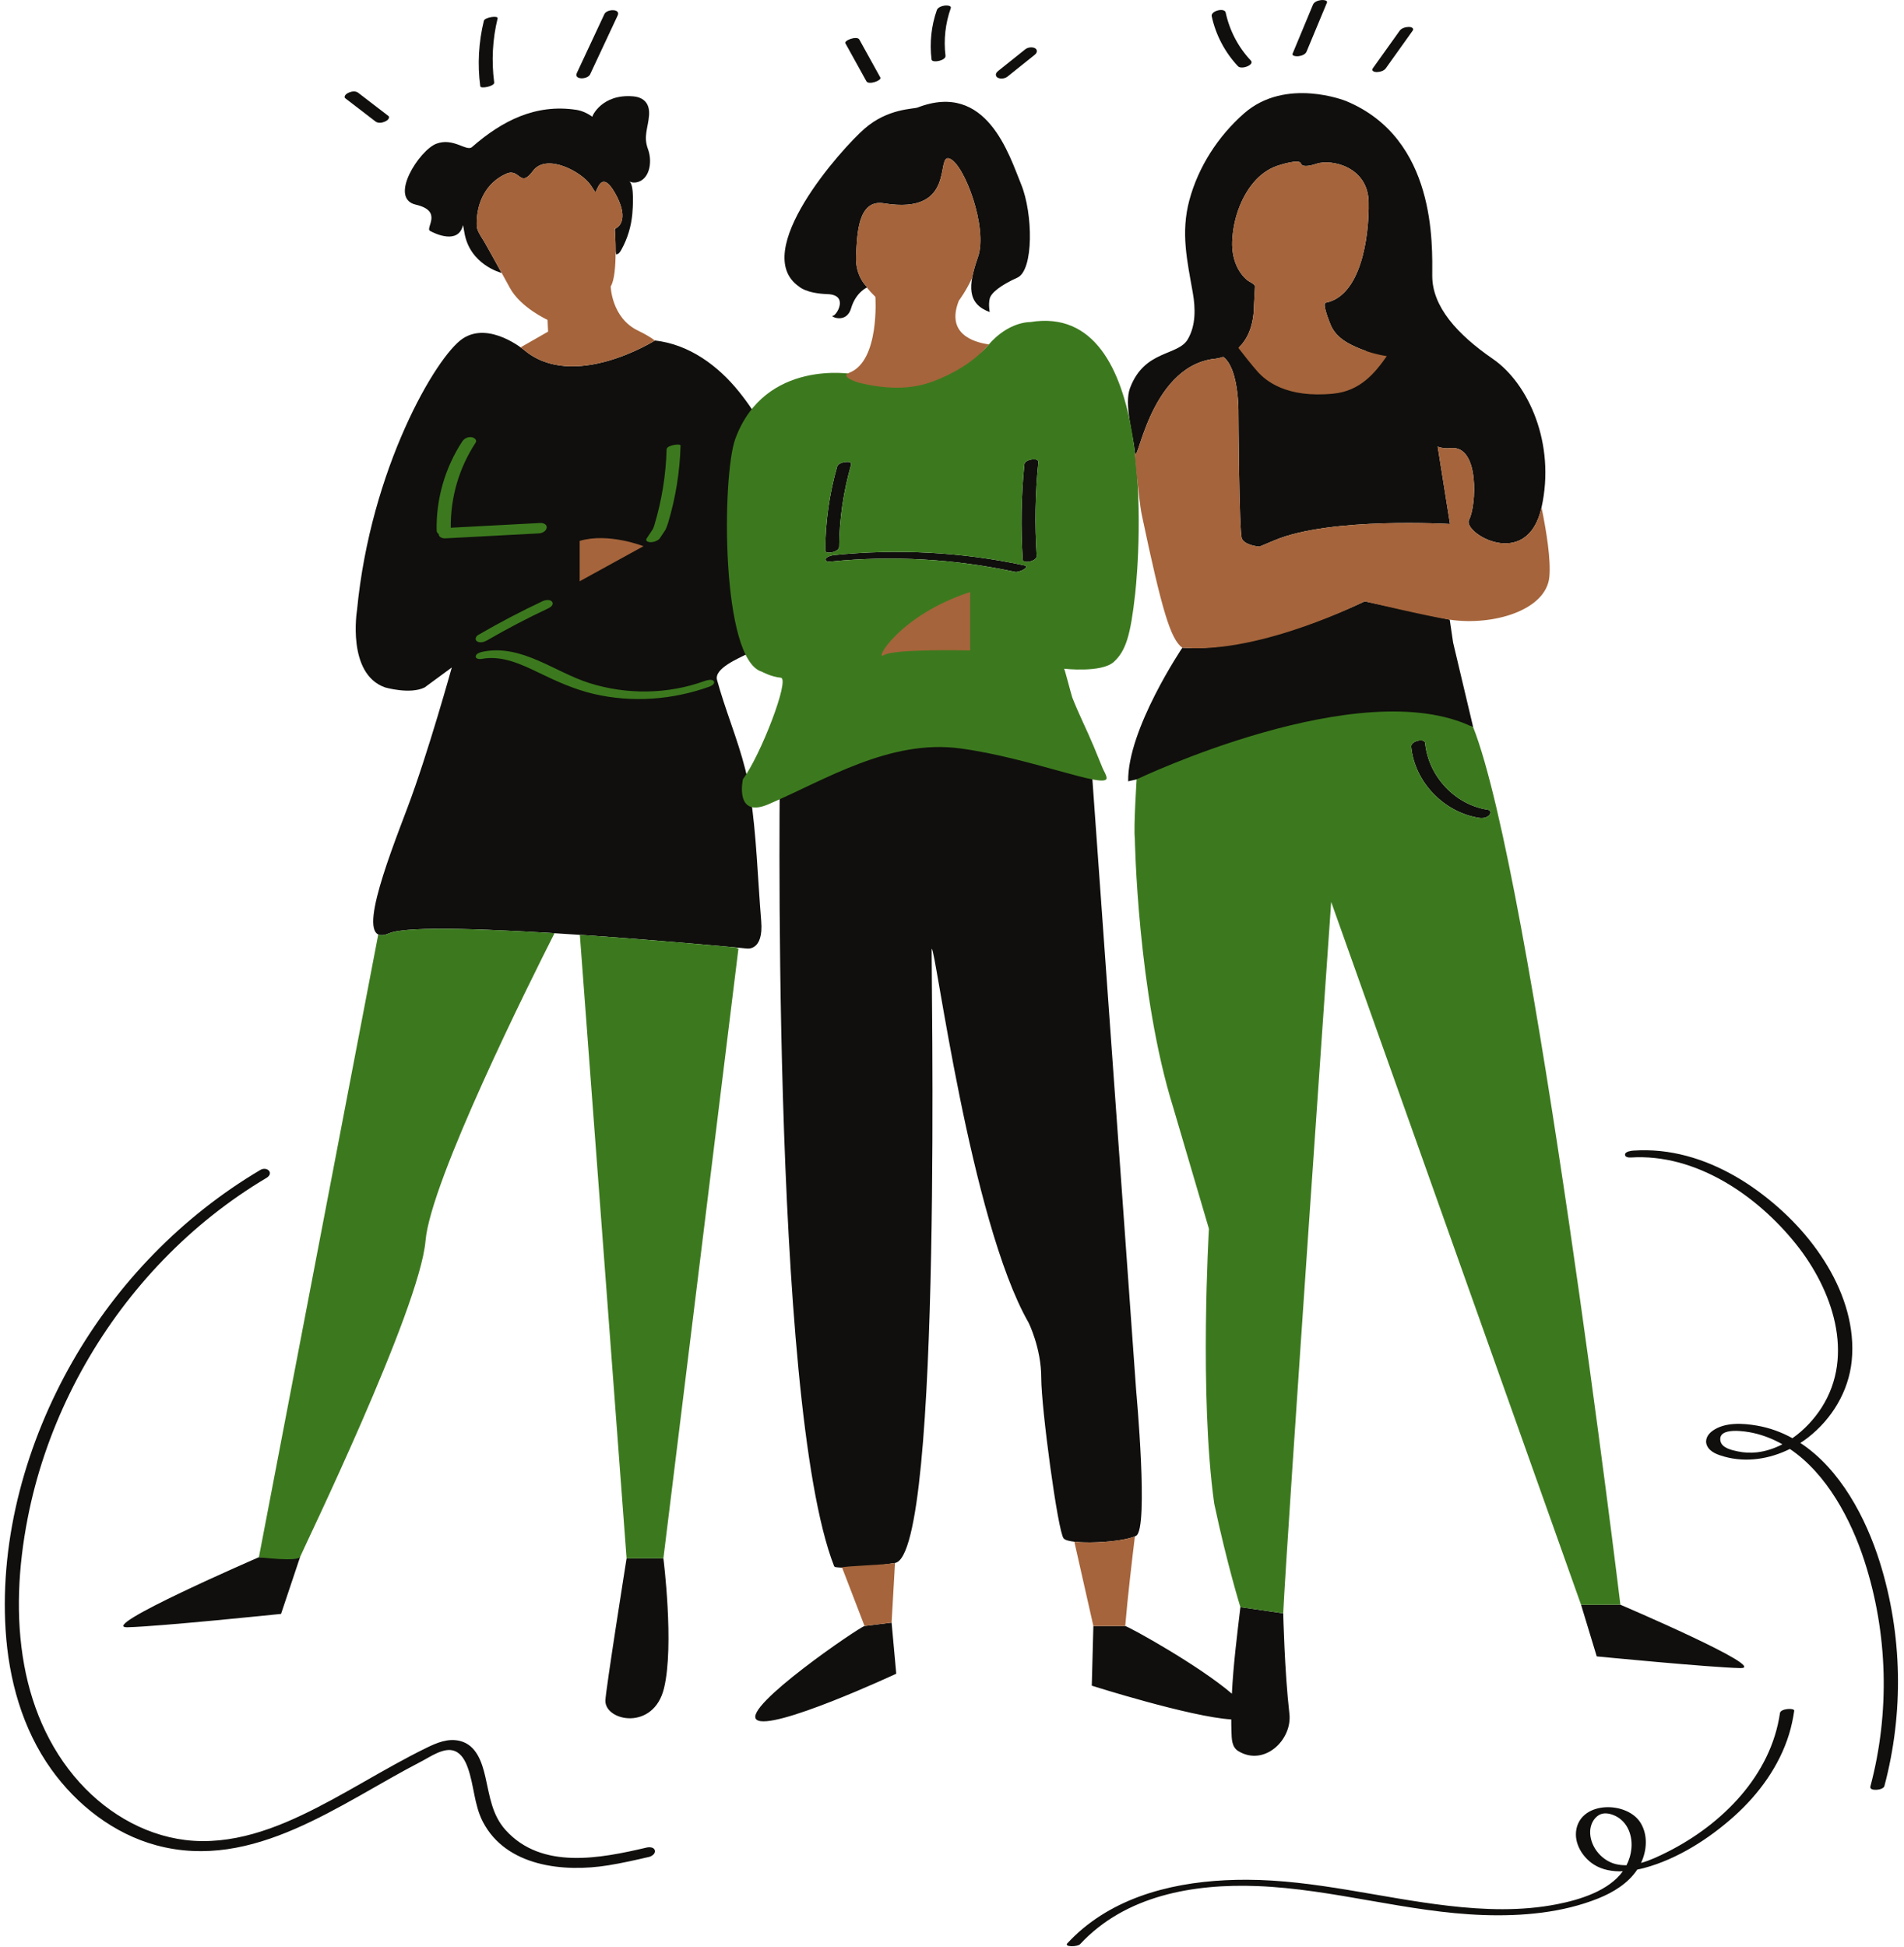
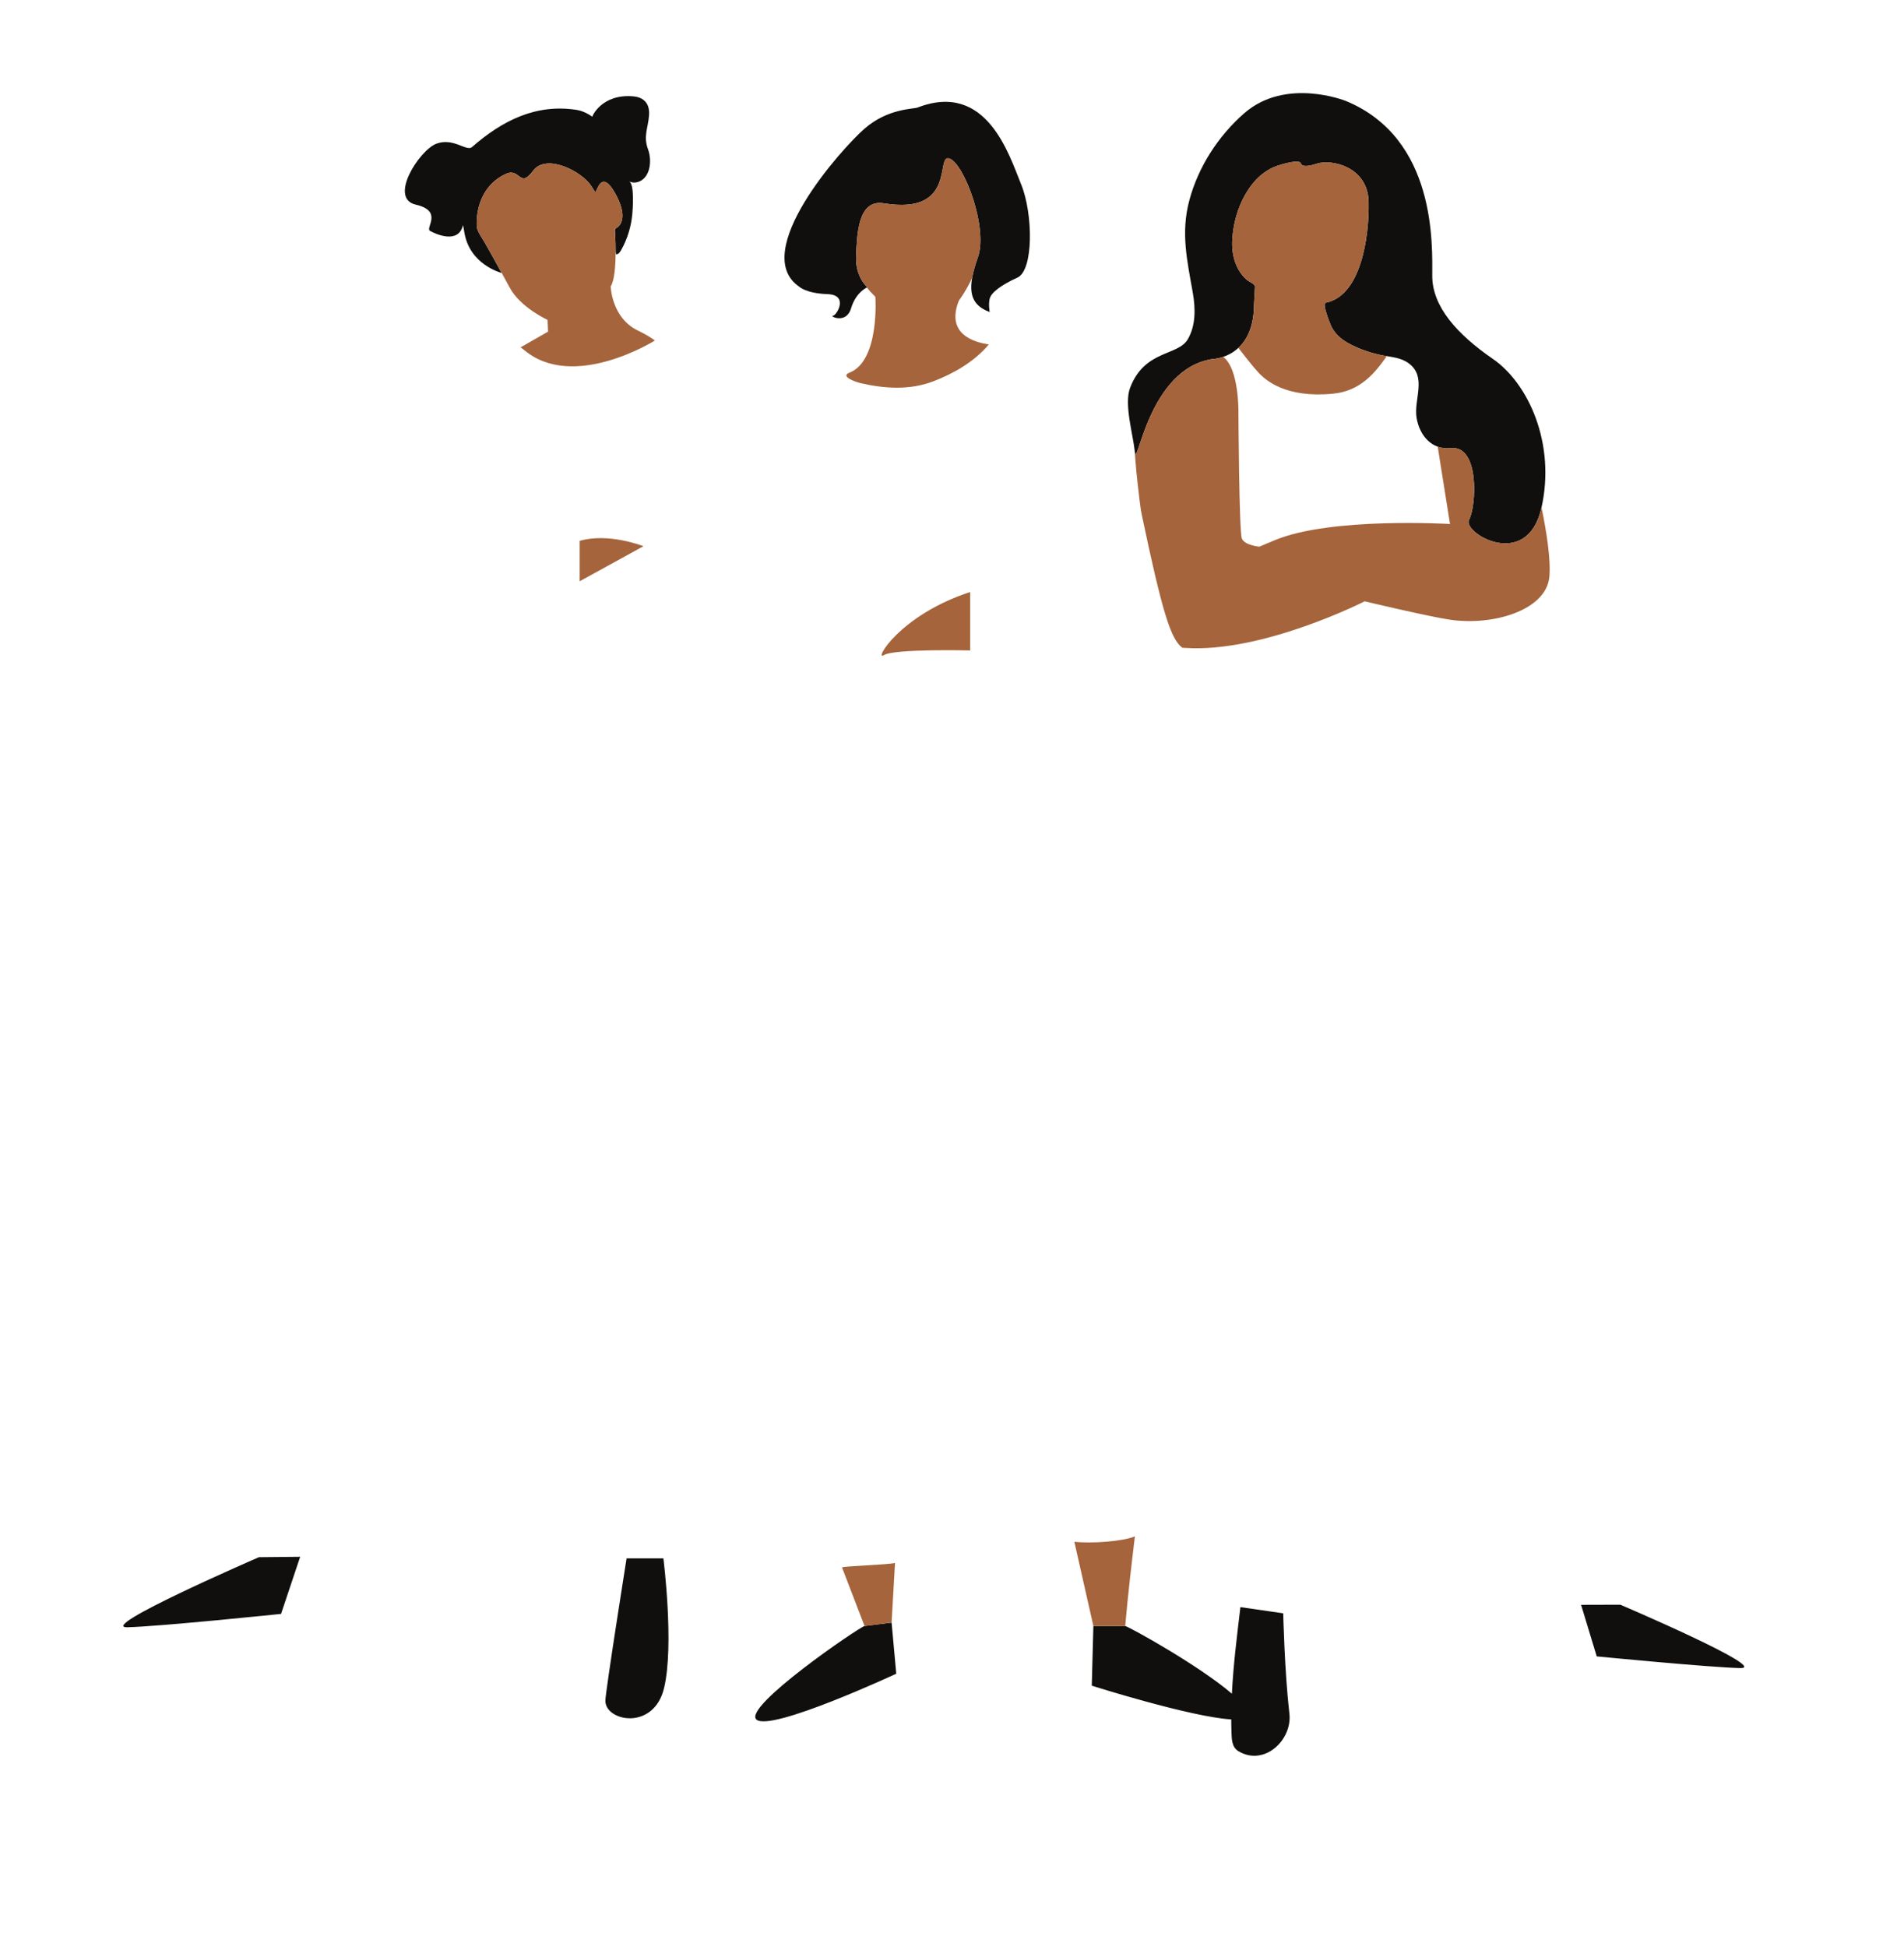
<svg xmlns="http://www.w3.org/2000/svg" fill="#000000" height="404.7" preserveAspectRatio="xMidYMid meet" version="1" viewBox="-1.0 -0.0 395.8 404.7" width="395.8" zoomAndPan="magnify">
  <g>
    <g id="change1_1">
-       <path d="M 179.105 16.887 C 179.574 17.73 182.344 16.723 182.004 16.109 C 180.551 13.48 179.098 10.852 177.641 8.223 C 177.176 7.379 174.402 8.383 174.742 9 C 176.199 11.629 177.652 14.258 179.105 16.887 Z M 121.672 15.453 C 123.578 11.375 125.484 7.297 127.395 3.223 C 128.074 1.766 125.156 1.828 124.637 2.938 C 122.73 7.016 120.82 11.094 118.914 15.172 C 118.234 16.625 121.152 16.562 121.672 15.453 Z M 173.445 113.664 C 173.48 107.883 174.332 102.121 175.93 96.562 C 176.215 95.57 173.312 95.977 173.035 96.938 C 171.398 102.641 170.582 108.512 170.551 114.441 C 170.543 115.297 173.441 114.77 173.445 113.664 Z M 77.059 25.25 C 77.59 25.656 78.406 25.547 78.98 25.285 C 79.266 25.152 79.582 24.988 79.754 24.715 C 79.863 24.551 79.945 24.262 79.75 24.113 C 77.652 22.5 75.551 20.887 73.449 19.273 C 72.922 18.867 72.105 18.98 71.531 19.238 C 71.242 19.371 70.93 19.535 70.754 19.809 C 70.648 19.977 70.566 20.266 70.762 20.414 C 72.859 22.023 74.961 23.637 77.059 25.25 Z M 101.734 17.152 C 101.145 12.695 101.379 8.184 102.445 3.816 C 102.602 3.184 99.77 3.582 99.586 4.32 C 98.496 8.773 98.234 13.387 98.836 17.93 C 98.914 18.512 101.836 17.922 101.734 17.152 Z M 133.418 384 C 123.836 386.234 111.645 388.691 104.121 380.379 C 101.254 377.207 100.816 373.316 99.898 369.324 C 99.195 366.254 98.027 362.676 94.594 361.832 C 92.141 361.23 89.82 362.211 87.648 363.273 C 85.438 364.352 83.266 365.508 81.109 366.695 C 76.742 369.102 72.453 371.645 68.07 374.02 C 59.73 378.531 50.684 382.727 41 382.656 C 31.785 382.59 23.18 378.273 16.781 371.781 C 9.879 364.777 5.789 355.699 4.031 346.094 C 2.188 336.02 2.797 325.57 4.75 315.559 C 6.496 306.59 9.461 297.883 13.465 289.676 C 21.457 273.281 33.594 258.895 48.617 248.523 C 50.492 247.23 52.41 245.992 54.371 244.832 C 56.059 243.832 54.516 242.336 53.102 243.172 C 36.883 252.785 23.426 266.641 14.07 282.996 C 4.52 299.703 -1.047 319.457 0.164 338.777 C 0.809 349.035 3.633 359.324 9.676 367.758 C 14.977 375.152 22.648 381.141 31.512 383.531 C 51.727 388.984 69.656 374.84 86.551 366.117 C 88.453 365.137 91.32 363.055 93.527 363.93 C 94.957 364.496 95.734 365.996 96.227 367.363 C 97.559 371.035 97.547 375.105 99.363 378.617 C 104.203 387.973 116.188 389.184 125.426 387.695 C 128.289 387.234 131.113 386.594 133.938 385.938 C 134.496 385.805 135.309 385.258 135.129 384.582 C 134.938 383.879 133.969 383.875 133.418 384 Z M 334.148 377.152 C 333.023 376.77 331.91 376.734 330.965 377.535 C 329.926 378.414 329.477 379.816 329.566 381.148 C 329.758 384.074 332.062 386.742 334.891 387.438 C 335.629 387.617 336.371 387.688 337.113 387.672 C 337.664 386.602 338.035 385.402 338.145 384.047 C 338.379 381.117 337.066 378.148 334.148 377.152 Z M 371.98 355.562 C 371.738 357.215 371.395 358.844 370.906 360.441 C 368.871 367.055 364.66 372.84 359.555 377.434 C 354.312 382.152 347.688 386.391 340.828 388.234 C 340.348 388.363 339.852 388.473 339.348 388.574 C 337.453 391.441 334.363 393.316 331.23 394.574 C 323.742 397.578 315.367 398.293 307.375 398.02 C 291.523 397.477 276.191 392.617 260.359 392.004 C 247.102 391.492 232.945 393.941 223.535 404.074 C 222.988 404.66 220.137 404.703 220.883 403.898 C 221.891 402.816 222.953 401.789 224.094 400.844 C 233.504 392.992 246.242 390.652 258.188 390.688 C 272.332 390.73 286.027 394.469 300.008 396.09 C 307.535 396.965 315.207 397.242 322.68 395.773 C 327.434 394.84 333.402 393.004 336.355 388.93 C 334.219 389.004 332.078 388.656 330.301 387.512 C 327.941 385.992 326.141 383.062 326.695 380.188 C 327.84 374.234 337.375 374.371 340.086 378.938 C 341.582 381.453 341.352 384.602 340.137 387.195 C 342.082 386.656 343.969 385.742 345.672 384.883 C 356.988 379.176 367.133 369.035 369.016 356.039 C 369.156 355.074 372.066 354.945 371.98 355.562 Z M 369.52 300.184 C 367.652 299.121 365.637 298.312 363.469 297.828 C 362.055 297.512 356.035 296.453 356.645 299.504 C 356.938 300.961 359.023 301.406 360.246 301.66 C 361.555 301.938 362.914 302.004 364.242 301.852 C 366.09 301.637 367.863 301.043 369.52 300.184 Z M 390.719 371.227 C 390.48 372.129 387.535 372.34 387.805 371.328 C 391.902 355.945 391.469 339.461 386.539 324.32 C 383.801 315.906 378.793 306.34 371.078 301.152 C 366.887 303.242 362.016 304.023 357.465 302.75 C 356.133 302.379 354.473 301.828 353.855 300.473 C 353.297 299.238 354.008 298.094 355.02 297.371 C 357.57 295.555 361.289 295.789 364.219 296.297 C 366.895 296.758 369.352 297.672 371.609 298.918 C 374.039 297.223 376.121 294.973 377.66 292.574 C 384.684 281.605 379.859 267.977 372.391 258.621 C 364.262 248.449 351.508 239.703 337.98 240.578 C 337.543 240.605 336.723 240.508 336.812 239.91 C 336.898 239.32 338.121 239.168 338.559 239.141 C 340.41 239.02 342.273 239.047 344.121 239.234 C 351.508 239.988 358.473 243.188 364.418 247.539 C 370.172 251.75 375.262 257.027 378.914 263.164 C 382.438 269.086 384.633 275.949 383.926 282.891 C 383.277 289.191 379.824 294.898 374.859 298.773 C 374.344 299.176 373.805 299.551 373.254 299.906 C 381.574 305.355 386.898 315.523 389.77 324.684 C 394.484 339.719 394.773 356.012 390.719 371.227 Z M 235.184 319.188 C 237.828 317.742 235.184 289.031 235.184 289.031 L 225.551 154.547 L 224.746 152.875 L 215.945 151.047 C 215.945 151.047 199.539 147.203 191.715 148.27 C 183.891 149.34 172.496 152.879 172.496 152.879 C 172.496 152.879 163.586 157.363 161.164 156.508 C 161.164 156.508 159.008 291.145 172.375 325.465 C 172.43 325.602 172.547 325.691 172.691 325.711 C 173.551 325.84 176.91 326.133 185.051 324.848 C 195.141 323.254 192.441 197.461 192.691 197.219 C 193.418 196.52 200.691 253.676 212.801 274.871 C 212.801 274.871 215.453 280.129 215.453 286.387 C 215.453 292.641 218.902 318.297 220.105 319.742 C 221.309 321.188 232.535 320.633 235.184 319.188 Z M 159.234 107.777 C 158.945 101.781 159.594 94.832 157.441 89.137 C 156.422 86.445 154.477 83.738 152.676 81.484 C 148.328 76.035 142.238 71.543 135.145 70.77 C 135.145 70.77 118.23 81.398 107.961 72.75 C 107.961 72.75 100.734 66.691 95.195 70.371 C 89.656 74.051 76.023 97.426 73.211 126.859 C 73.211 126.859 71.043 140.062 79.051 142.875 C 79.051 142.875 84.246 144.391 87.277 142.875 L 92.918 138.73 C 92.918 138.73 87.996 156.504 83.73 167.797 C 79.465 179.09 72.352 197.262 79.898 193.98 C 87.441 190.699 154.223 197.133 154.223 197.133 C 154.223 197.133 157.77 197.793 157.238 191.426 C 156.504 182.562 156.277 173.645 154.938 164.84 C 153.906 158.086 151.449 152.051 149.395 145.742 C 148.922 144.289 148.469 142.82 148.059 141.324 C 147.391 138.898 152.68 136.797 154.184 135.969 C 158.145 133.789 160.406 132.34 160.172 127.414 C 159.859 120.867 159.547 114.324 159.234 107.777 Z M 255.914 71.145 L 251.07 73.574 C 256.633 72.969 256.441 85.582 256.441 85.582 C 256.441 85.582 256.574 110.473 257.152 111.918 C 257.73 113.367 260.805 113.617 260.805 113.617 C 260.805 113.617 263.152 112.629 263.938 112.301 C 275.559 107.406 300.426 108.91 300.426 108.91 L 297.207 88.699 C 297.207 88.699 296.645 88.836 296.32 87.309 C 295.332 82.645 296.676 84.66 293.742 74.242 C 292.863 71.125 282.383 69.492 282.383 69.492 C 284.977 74.957 278.105 80.695 278.105 80.695 C 262.684 82.918 255.914 71.145 255.914 71.145 Z M 285.152 14.98 C 285.785 14.973 286.676 14.762 287.07 14.207 C 288.934 11.598 290.797 8.988 292.656 6.383 C 293.043 5.84 292.324 5.594 291.891 5.598 C 291.258 5.605 290.367 5.816 289.973 6.371 C 288.109 8.98 286.246 11.586 284.383 14.195 C 283.996 14.738 284.719 14.984 285.152 14.98 Z M 295.254 154.426 C 295.148 153.344 292.238 153.996 292.355 155.203 C 293.066 162.57 299.23 168.895 306.52 169.992 C 307.227 170.098 308.043 169.977 308.57 169.445 C 308.973 169.039 308.918 168.387 308.262 168.289 C 301.41 167.258 295.918 161.289 295.254 154.426 Z M 268.945 11.68 C 269.539 11.602 270.352 11.34 270.602 10.734 C 272.012 7.348 273.422 3.961 274.832 0.574 C 275.078 -0.023 273.879 -0.02 273.598 0.02 C 273.008 0.098 272.191 0.359 271.941 0.965 C 270.531 4.352 269.121 7.738 267.715 11.125 C 267.465 11.723 268.664 11.719 268.945 11.68 Z M 170.629 116.258 C 170.605 116.848 171.445 116.742 171.832 116.703 C 184.59 115.414 197.496 116.184 210.031 118.863 C 210.797 119.027 213.398 117.82 211.859 117.492 C 198.863 114.711 185.52 114.035 172.301 115.375 C 171.914 115.414 170.648 115.734 170.629 116.258 Z M 256.344 13.762 C 257.086 14.547 259.844 13.465 259.027 12.594 C 256.398 9.797 254.598 6.355 253.789 2.605 C 253.555 1.523 250.648 2.258 250.891 3.383 C 251.727 7.254 253.633 10.875 256.344 13.762 Z M 194.277 12.633 C 194.727 12.512 195.621 12.176 195.547 11.574 C 195.141 8.238 195.523 4.879 196.637 1.711 C 196.848 1.105 195.711 1.113 195.402 1.156 C 194.844 1.23 193.961 1.496 193.746 2.102 C 192.594 5.383 192.227 8.898 192.648 12.352 C 192.719 12.93 193.945 12.723 194.277 12.633 Z M 206.363 16.121 C 206.957 16.473 207.902 16.348 208.434 15.922 C 210.297 14.43 212.16 12.941 214.023 11.449 C 214.25 11.27 214.5 11.027 214.539 10.719 C 214.574 10.453 214.434 10.18 214.203 10.047 C 213.609 9.695 212.664 9.82 212.133 10.246 C 210.27 11.734 208.406 13.227 206.543 14.715 C 206.316 14.898 206.066 15.141 206.023 15.445 C 205.992 15.711 206.133 15.984 206.363 16.121 Z M 305.246 151.152 L 301.07 133.555 L 300.371 128.793 L 282.688 124.977 C 282.688 124.977 260.906 135.66 244.781 134.629 C 244.781 134.629 233.355 151.566 233.52 162.387 C 233.52 162.387 297.758 147.824 305.246 151.152 Z M 214.848 96.086 C 214.191 102.559 214.078 109.062 214.508 115.555 C 214.578 116.652 211.672 117.246 211.609 116.328 C 211.172 109.707 211.285 103.059 211.953 96.457 C 212.051 95.488 214.965 94.949 214.848 96.086" fill="#100f0d" />
-     </g>
+       </g>
    <g id="change2_1">
      <path d="M 126.805 40.047 C 129.699 45.094 127.953 47.09 126.945 47.473 C 126.898 47.551 126.855 47.633 126.82 47.719 C 126.859 48.289 126.969 50.137 126.969 52.25 C 126.996 52.453 127.016 52.656 127.055 52.852 C 127.605 52.879 127.93 52.336 128.199 51.844 C 129.445 49.59 130.203 47.074 130.441 44.512 C 130.539 43.453 130.926 38.289 129.789 37.699 C 130.75 38.199 131.992 37.895 132.785 37.156 C 133.578 36.422 133.969 35.336 134.086 34.262 C 134.211 33.152 134.074 32.012 133.688 30.965 C 132.711 28.305 133.715 26.652 133.922 23.988 C 134.102 21.66 132.992 20.227 130.602 20.023 C 124.109 19.473 122.035 24.195 122.137 24.273 C 121.102 23.527 119.98 23.008 118.77 22.824 C 110.391 21.562 103.434 25.039 97.109 30.574 C 95.988 31.551 93.238 28.531 89.707 29.871 C 86.176 31.211 79.703 41.215 85.441 42.539 C 91.18 43.863 87.355 47.395 88.383 47.984 C 89.414 48.57 94.301 50.887 95.242 46.785 C 95.242 46.785 95.344 47.145 95.527 48.281 C 96.617 54.988 103.105 56.684 103.281 56.73 C 103.02 56.258 102.762 55.781 102.5 55.312 C 102.43 55.191 102.359 55.059 102.285 54.926 C 102.023 54.457 101.77 53.98 101.508 53.512 C 100.934 52.488 100.359 51.465 99.785 50.441 C 99.266 49.516 98.457 48.492 98.191 47.469 C 98.117 47.176 98.102 46.871 98.098 46.57 C 98.047 42.141 100.047 37.957 104.23 36.113 C 107.117 34.836 107.02 39.266 109.812 35.504 C 112.605 31.742 120.008 35.746 121.828 38.539 C 122.352 39.344 122.609 39.734 122.727 39.914 C 123.109 40.008 123.898 34.98 126.805 40.047 Z M 122.652 39.824 C 122.672 39.848 122.684 39.863 122.68 39.875 C 122.691 39.898 122.711 39.91 122.727 39.914 C 122.648 39.805 122.574 39.695 122.652 39.824 Z M 309.328 74.594 C 301.922 69.492 296.734 63.73 296.734 57.352 C 296.734 50.973 297.656 28.801 278.797 20.992 C 278.797 20.992 266.289 15.938 257.598 23.582 C 252.207 28.32 248.094 34.691 246.234 41.641 C 244.422 48.434 245.789 54.18 246.965 60.891 C 247.531 64.133 247.582 67.656 245.926 70.496 C 243.852 74.055 236.922 72.645 233.906 80.652 C 232.641 84.016 234.539 90.309 234.883 93.738 C 235.348 98.402 237.504 76.449 251.262 74.594 C 251.262 74.594 259.641 74.332 259.684 63.305 C 259.684 63.305 259.891 59.57 259.891 59.555 C 259.914 59.047 258.594 58.512 258.258 58.223 C 257.508 57.582 256.898 56.824 256.418 55.961 C 255.453 54.223 255.074 52.164 255.148 50.188 C 255.312 45.887 256.809 41.238 259.613 37.914 C 260.898 36.391 262.535 35.164 264.418 34.496 C 265.051 34.273 269.27 32.914 269.449 34.031 C 269.449 34.031 269.617 35.07 272.668 34.035 C 275.719 33.004 283.355 34.598 283.508 41.965 C 283.656 49.332 281.871 61.492 274.598 62.914 C 273.789 63.074 275.402 67.004 275.586 67.453 C 276.426 69.527 278.125 70.801 280.094 71.762 C 282.09 72.734 284.215 73.441 286.395 73.863 C 288.32 74.234 290.215 74.301 291.859 75.523 C 295.684 78.363 292.84 83.047 293.477 86.855 C 294.082 90.473 296.617 93.562 300.562 93.137 C 306.672 92.473 305.871 105.305 304.391 108.02 C 302.91 110.738 316.461 118.805 319.441 105.508 C 322.418 92.215 316.738 79.688 309.328 74.594 Z M 265.754 335.312 L 256.852 334.027 C 256.152 339.949 255.383 345.996 255.082 352.02 C 248.281 346.172 234.027 338.289 232.91 337.949 L 226.289 337.949 L 225.957 350.355 C 225.957 350.355 246.469 356.855 254.953 357.367 C 254.957 358.188 254.961 359.004 254.992 359.82 C 255.047 361.332 254.992 363.105 256.461 363.98 C 261.859 367.188 267.66 361.594 267.039 356.184 C 266.027 347.426 265.754 335.312 265.754 335.312 Z M 178.719 337.949 C 177.441 338.309 153.258 354.828 156.262 357.406 C 159.27 359.984 185.312 347.867 185.312 347.867 L 184.344 337.246 Z M 129.254 323.895 C 129.254 323.895 124.848 351.645 124.844 353.496 C 124.84 357.766 134.887 359.781 137.039 350.867 C 139.191 341.957 136.906 323.895 136.906 323.895 Z M 25.512 338.211 C 32.203 338.051 57.426 335.434 57.426 335.434 L 61.398 323.566 L 52.82 323.652 C 52.82 323.652 18.82 338.371 25.512 338.211 Z M 335.844 333.523 L 327.672 333.547 L 330.926 344.266 C 330.926 344.266 354.508 346.562 360.762 346.699 C 367.016 346.84 335.844 333.523 335.844 333.523 Z M 211.266 38.297 C 213.75 44.355 213.906 56.16 210.488 57.707 C 207.07 59.254 205.051 60.82 204.742 62.062 C 204.43 63.309 204.742 64.859 204.742 64.859 C 200.082 63.152 200.172 59.473 202.293 53.43 C 204.41 47.387 199.461 34.102 196.398 32.957 C 193.34 31.809 198.105 44.789 182.723 42.258 C 177.293 41.363 177.168 48.816 176.961 53.195 C 176.754 57.574 179.309 59.707 179.309 59.707 C 179.309 59.707 176.934 60.664 175.918 64.082 C 174.898 67.5 171.344 65.637 172.117 65.637 C 172.895 65.637 175.535 61.285 171.031 61.133 C 166.527 60.977 165.129 59.578 165.129 59.578 C 154.719 52.434 173.902 30.918 178.754 26.711 C 183.609 22.508 188.84 22.699 189.758 22.344 C 204.129 16.801 208.781 32.238 211.266 38.297" fill="#100f0d" />
    </g>
    <g id="change3_1">
-       <path d="M 228.758 189.914 C 228.758 189.914 228.758 189.918 228.758 189.922 C 228.758 189.918 228.758 189.918 228.758 189.914 Z M 119.539 194.305 L 129.254 323.895 L 136.906 323.895 L 152.508 197.133 C 152.508 197.133 152.27 197.051 151.852 196.91 C 146.598 196.426 133.328 195.234 119.539 194.305 Z M 133.766 112.617 C 133.914 112.672 134.062 112.691 134.223 112.688 C 134.605 112.684 135.004 112.613 135.355 112.457 C 135.641 112.328 135.961 112.172 136.137 111.906 C 136.531 111.316 136.926 110.727 137.32 110.133 C 137.336 110.109 137.355 110.066 137.383 110.016 C 137.387 110.004 137.391 109.992 137.395 109.984 C 137.551 109.645 137.809 108.918 137.887 108.656 C 139.453 103.441 140.324 98.043 140.473 92.602 C 140.488 92.137 137.602 92.516 137.574 93.379 C 137.43 98.73 136.57 104.027 135.027 109.156 C 134.961 109.371 134.805 109.84 134.629 110.105 C 134.234 110.699 133.84 111.289 133.449 111.879 C 133.324 112.062 133.281 112.277 133.445 112.449 C 133.535 112.539 133.645 112.594 133.766 112.617 Z M 308.262 168.289 C 301.41 167.258 295.918 161.289 295.254 154.426 C 295.148 153.344 292.238 153.996 292.355 155.203 C 293.066 162.57 299.23 168.895 306.52 169.992 C 307.227 170.098 308.043 169.977 308.57 169.445 C 308.973 169.039 308.918 168.387 308.262 168.289 Z M 335.844 333.523 L 327.672 333.547 L 275.723 187.453 C 275.723 187.453 266.5 319.516 265.754 335.312 L 256.852 334.027 C 256.852 334.027 254.137 325.34 251.406 312.504 C 248.273 290.066 250.312 255.402 250.312 255.402 L 242.918 230.293 C 235.441 206.355 234.906 174.242 234.906 174.242 C 234.629 171.996 235.281 161.988 235.281 161.988 C 235.281 161.988 281.836 139.695 305.246 151.152 C 317.543 182.402 335.844 333.523 335.844 333.523 Z M 214.848 96.086 C 214.965 94.949 212.051 95.488 211.953 96.457 C 211.285 103.059 211.172 109.707 211.609 116.328 C 211.672 117.246 214.578 116.652 214.508 115.555 C 214.078 109.062 214.191 102.559 214.848 96.086 Z M 211.859 117.492 C 198.863 114.711 185.52 114.035 172.301 115.375 C 171.914 115.414 170.648 115.734 170.629 116.258 C 170.605 116.848 171.445 116.742 171.832 116.703 C 184.59 115.414 197.496 116.184 210.031 118.863 C 210.797 119.027 213.398 117.82 211.859 117.492 Z M 170.551 114.441 C 170.543 115.297 173.441 114.77 173.445 113.664 C 173.48 107.883 174.332 102.121 175.93 96.562 C 176.215 95.57 173.312 95.977 173.035 96.938 C 171.398 102.641 170.582 108.512 170.551 114.441 Z M 234.977 123.422 C 234.031 131.926 233.07 135.285 230.52 137.582 C 227.969 139.879 220.215 138.988 220.211 138.988 C 220.312 139 221.719 144.492 221.914 144.992 C 223.254 148.422 224.93 151.703 226.344 155.094 C 226.98 156.621 227.609 158.152 228.227 159.688 C 228.441 160.215 229.039 161.129 229.039 161.711 C 229.039 164.117 213.266 157.52 198.605 155.551 C 183.949 153.582 170.52 162.109 158.773 167.148 C 151.613 170.223 153.438 161.953 153.438 161.953 C 157.086 157.066 163.297 141.027 161.309 140.855 C 159.324 140.684 157.398 139.617 157.398 139.617 C 148.816 137.125 149.051 98.832 151.863 91.191 C 157.988 74.539 176.176 77.742 176.176 77.742 C 177.273 78.477 182.578 78.508 186.977 78.539 C 191.371 78.574 200.172 76.738 204.41 71.75 C 208.652 66.758 213.164 66.941 213.164 66.941 C 239.754 62.547 235.922 114.918 234.977 123.422 Z M 99.551 135.418 C 99.066 135.512 97.98 135.75 97.895 136.375 C 97.812 136.988 98.738 137.023 99.133 136.949 C 103.387 136.152 107.426 138.082 111.164 139.891 C 114.805 141.652 118.414 143.281 122.367 144.211 C 130.391 146.094 138.848 145.469 146.578 142.672 C 146.969 142.527 147.742 142.043 147.363 141.555 C 146.984 141.066 145.887 141.395 145.453 141.551 C 137.797 144.324 129.23 144.418 121.48 141.957 C 114.258 139.664 107.539 133.918 99.551 135.418 Z M 98.391 131.98 C 97.906 132.262 97.625 132.957 98.191 133.309 C 98.816 133.695 99.68 133.422 100.258 133.09 C 104.418 130.676 108.688 128.449 113.039 126.406 C 113.504 126.188 114.188 125.617 113.766 125.066 C 113.355 124.527 112.328 124.699 111.82 124.938 C 107.242 127.086 102.766 129.441 98.391 131.98 Z M 79.898 193.98 C 78.895 194.418 78.16 194.465 77.633 194.211 L 52.82 323.652 C 52.82 323.652 60.98 324.672 61.398 323.566 C 61.887 322.262 86.262 272.098 87.457 257.891 C 88.508 245.383 109.305 203.75 114.27 193.965 C 98.48 192.988 83.27 192.516 79.898 193.98 Z M 89.77 110.258 C 89.633 103.711 91.52 97.199 95.109 91.73 C 95.512 91.121 96.27 90.773 97.004 90.863 C 97.516 90.926 98.27 91.402 97.867 92.012 C 94.414 97.266 92.637 103.402 92.703 109.684 C 98.902 109.355 105.098 109.027 111.297 108.699 C 111.883 108.668 112.715 108.934 112.645 109.672 C 112.57 110.391 111.688 110.824 111.051 110.855 C 104.551 111.203 98.047 111.547 91.547 111.891 C 90.98 111.918 90.188 111.664 90.203 110.98 C 89.949 110.836 89.777 110.602 89.77 110.258" fill="#3c791e" />
-     </g>
+       </g>
    <g id="change4_1">
-       <path d="M 178.719 337.949 L 184.344 337.246 L 185.051 324.848 C 183.578 325.23 174.043 325.504 174.043 325.793 Z M 174.762 324.812 Z M 182.734 136.164 C 184.879 134.801 200.676 135.191 200.676 135.191 L 200.676 123.047 C 185.863 127.887 180.59 137.531 182.734 136.164 Z M 198.324 62.484 C 198.324 62.484 199.766 60.605 201.09 57.754 C 201.312 56.473 201.727 55.035 202.293 53.43 C 204.41 47.387 199.461 34.102 196.398 32.957 C 193.34 31.809 198.105 44.789 182.723 42.258 C 177.293 41.363 177.168 48.816 176.961 53.195 C 176.754 57.574 179.309 59.707 179.309 59.707 C 179.309 59.707 179.262 59.723 179.188 59.762 C 179.715 60.406 180.301 61.051 180.973 61.695 C 180.973 61.695 181.906 75.008 175.578 77.461 C 173.508 78.266 177.062 79.434 177.809 79.609 C 182.863 80.797 188.09 81.121 192.992 79.262 C 197.195 77.668 201.469 75.211 204.41 71.75 C 204.461 71.688 204.512 71.641 204.562 71.582 C 201.227 71.109 195.621 69.309 198.324 62.484 Z M 319.449 105.453 C 319.445 105.473 319.445 105.492 319.441 105.508 C 316.461 118.805 302.91 110.738 304.391 108.02 C 305.871 105.305 306.672 92.473 300.562 93.137 C 299.57 93.242 298.672 93.129 297.867 92.84 L 300.426 108.91 C 300.426 108.91 275.559 107.406 263.938 112.301 C 263.152 112.629 260.805 113.617 260.805 113.617 C 260.805 113.617 257.73 113.367 257.152 111.918 C 256.574 110.473 256.441 85.582 256.441 85.582 C 256.441 85.582 256.574 76.613 253.277 74.172 C 252.117 74.562 251.262 74.594 251.262 74.594 C 237.504 76.449 235.348 98.402 234.883 93.738 C 234.871 93.633 235.168 97.902 235.492 100.484 C 235.695 102.133 235.98 105.238 236.367 107.07 C 240.551 126.934 242.344 132.871 244.781 134.629 C 245.16 134.652 245.477 134.668 245.477 134.668 C 261.605 135.699 282.688 124.977 282.688 124.977 C 282.688 124.977 295.898 128.129 300.371 128.793 C 309.344 130.125 320.426 126.867 321.078 119.879 C 321.406 116.316 320.484 110.5 319.449 105.453 Z M 222.332 320.438 L 226.289 337.949 L 232.91 337.949 C 233.387 332.121 234.43 323.324 234.922 319.316 C 232.598 320.34 225.914 320.863 222.332 320.438 Z M 232.836 343.586 C 232.879 343.586 232.859 343.578 232.82 343.57 C 232.824 343.574 232.828 343.586 232.836 343.586 Z M 119.504 112.418 L 119.504 120.812 L 132.762 113.523 C 132.762 113.523 125.473 110.648 119.504 112.418 Z M 258.258 58.223 C 258.594 58.512 259.914 59.047 259.891 59.555 C 259.891 59.57 259.684 63.305 259.684 63.305 C 259.668 67.969 258.16 70.699 256.426 72.305 C 257.469 73.66 259.383 76.105 260.512 77.336 C 262.117 79.09 266.352 82.785 276.156 81.82 C 281.797 81.266 284.84 77.508 287.285 74.02 C 286.988 73.969 286.691 73.922 286.395 73.863 C 284.215 73.441 282.09 72.734 280.094 71.762 C 278.125 70.801 276.426 69.527 275.586 67.453 C 275.402 67.004 273.789 63.074 274.598 62.914 C 281.871 61.492 283.656 49.332 283.508 41.965 C 283.355 34.598 275.719 33.004 272.668 34.035 C 269.617 35.07 269.449 34.031 269.449 34.031 C 269.27 32.914 265.051 34.273 264.418 34.496 C 262.535 35.164 260.898 36.391 259.613 37.914 C 256.809 41.238 255.312 45.887 255.148 50.188 C 255.074 52.164 255.453 54.223 256.418 55.961 C 256.898 56.824 257.508 57.582 258.258 58.223 Z M 131.625 68.715 C 133.18 69.461 134.309 70.152 135.145 70.77 C 135.145 70.77 118.23 81.398 107.961 72.75 C 107.961 72.75 107.691 72.527 107.223 72.191 L 112.934 68.926 L 112.828 66.484 C 112.828 66.484 107.199 63.934 104.969 59.793 C 103.836 57.688 102.672 55.598 101.508 53.512 C 100.934 52.488 100.359 51.465 99.785 50.441 C 99.266 49.516 98.457 48.492 98.191 47.469 C 98.117 47.176 98.102 46.871 98.098 46.57 C 98.047 42.141 100.047 37.957 104.23 36.113 C 107.117 34.836 107.02 39.266 109.812 35.504 C 112.605 31.742 120.008 35.746 121.828 38.539 C 122.352 39.344 122.609 39.734 122.727 39.914 C 123.109 40.008 123.898 34.98 126.805 40.047 C 129.84 45.336 127.777 47.277 126.805 47.52 C 126.805 47.52 127.531 56.988 125.953 59.535 C 125.953 59.535 126.105 66.059 131.625 68.715" fill="#a5643b" />
+       <path d="M 178.719 337.949 L 184.344 337.246 L 185.051 324.848 C 183.578 325.23 174.043 325.504 174.043 325.793 Z M 174.762 324.812 Z M 182.734 136.164 C 184.879 134.801 200.676 135.191 200.676 135.191 L 200.676 123.047 C 185.863 127.887 180.59 137.531 182.734 136.164 Z M 198.324 62.484 C 198.324 62.484 199.766 60.605 201.09 57.754 C 201.312 56.473 201.727 55.035 202.293 53.43 C 204.41 47.387 199.461 34.102 196.398 32.957 C 193.34 31.809 198.105 44.789 182.723 42.258 C 177.293 41.363 177.168 48.816 176.961 53.195 C 176.754 57.574 179.309 59.707 179.309 59.707 C 179.309 59.707 179.262 59.723 179.188 59.762 C 179.715 60.406 180.301 61.051 180.973 61.695 C 180.973 61.695 181.906 75.008 175.578 77.461 C 173.508 78.266 177.062 79.434 177.809 79.609 C 182.863 80.797 188.09 81.121 192.992 79.262 C 197.195 77.668 201.469 75.211 204.41 71.75 C 204.461 71.688 204.512 71.641 204.562 71.582 C 201.227 71.109 195.621 69.309 198.324 62.484 Z M 319.449 105.453 C 319.445 105.473 319.445 105.492 319.441 105.508 C 316.461 118.805 302.91 110.738 304.391 108.02 C 305.871 105.305 306.672 92.473 300.562 93.137 C 299.57 93.242 298.672 93.129 297.867 92.84 L 300.426 108.91 C 300.426 108.91 275.559 107.406 263.938 112.301 C 263.152 112.629 260.805 113.617 260.805 113.617 C 260.805 113.617 257.73 113.367 257.152 111.918 C 256.574 110.473 256.441 85.582 256.441 85.582 C 256.441 85.582 256.574 76.613 253.277 74.172 C 252.117 74.562 251.262 74.594 251.262 74.594 C 237.504 76.449 235.348 98.402 234.883 93.738 C 234.871 93.633 235.168 97.902 235.492 100.484 C 235.695 102.133 235.98 105.238 236.367 107.07 C 240.551 126.934 242.344 132.871 244.781 134.629 C 245.16 134.652 245.477 134.668 245.477 134.668 C 261.605 135.699 282.688 124.977 282.688 124.977 C 282.688 124.977 295.898 128.129 300.371 128.793 C 309.344 130.125 320.426 126.867 321.078 119.879 C 321.406 116.316 320.484 110.5 319.449 105.453 Z M 222.332 320.438 L 226.289 337.949 L 232.91 337.949 C 233.387 332.121 234.43 323.324 234.922 319.316 C 232.598 320.34 225.914 320.863 222.332 320.438 Z M 232.836 343.586 C 232.879 343.586 232.859 343.578 232.82 343.57 C 232.824 343.574 232.828 343.586 232.836 343.586 M 119.504 112.418 L 119.504 120.812 L 132.762 113.523 C 132.762 113.523 125.473 110.648 119.504 112.418 Z M 258.258 58.223 C 258.594 58.512 259.914 59.047 259.891 59.555 C 259.891 59.57 259.684 63.305 259.684 63.305 C 259.668 67.969 258.16 70.699 256.426 72.305 C 257.469 73.66 259.383 76.105 260.512 77.336 C 262.117 79.09 266.352 82.785 276.156 81.82 C 281.797 81.266 284.84 77.508 287.285 74.02 C 286.988 73.969 286.691 73.922 286.395 73.863 C 284.215 73.441 282.09 72.734 280.094 71.762 C 278.125 70.801 276.426 69.527 275.586 67.453 C 275.402 67.004 273.789 63.074 274.598 62.914 C 281.871 61.492 283.656 49.332 283.508 41.965 C 283.355 34.598 275.719 33.004 272.668 34.035 C 269.617 35.07 269.449 34.031 269.449 34.031 C 269.27 32.914 265.051 34.273 264.418 34.496 C 262.535 35.164 260.898 36.391 259.613 37.914 C 256.809 41.238 255.312 45.887 255.148 50.188 C 255.074 52.164 255.453 54.223 256.418 55.961 C 256.898 56.824 257.508 57.582 258.258 58.223 Z M 131.625 68.715 C 133.18 69.461 134.309 70.152 135.145 70.77 C 135.145 70.77 118.23 81.398 107.961 72.75 C 107.961 72.75 107.691 72.527 107.223 72.191 L 112.934 68.926 L 112.828 66.484 C 112.828 66.484 107.199 63.934 104.969 59.793 C 103.836 57.688 102.672 55.598 101.508 53.512 C 100.934 52.488 100.359 51.465 99.785 50.441 C 99.266 49.516 98.457 48.492 98.191 47.469 C 98.117 47.176 98.102 46.871 98.098 46.57 C 98.047 42.141 100.047 37.957 104.23 36.113 C 107.117 34.836 107.02 39.266 109.812 35.504 C 112.605 31.742 120.008 35.746 121.828 38.539 C 122.352 39.344 122.609 39.734 122.727 39.914 C 123.109 40.008 123.898 34.98 126.805 40.047 C 129.84 45.336 127.777 47.277 126.805 47.52 C 126.805 47.52 127.531 56.988 125.953 59.535 C 125.953 59.535 126.105 66.059 131.625 68.715" fill="#a5643b" />
    </g>
  </g>
</svg>